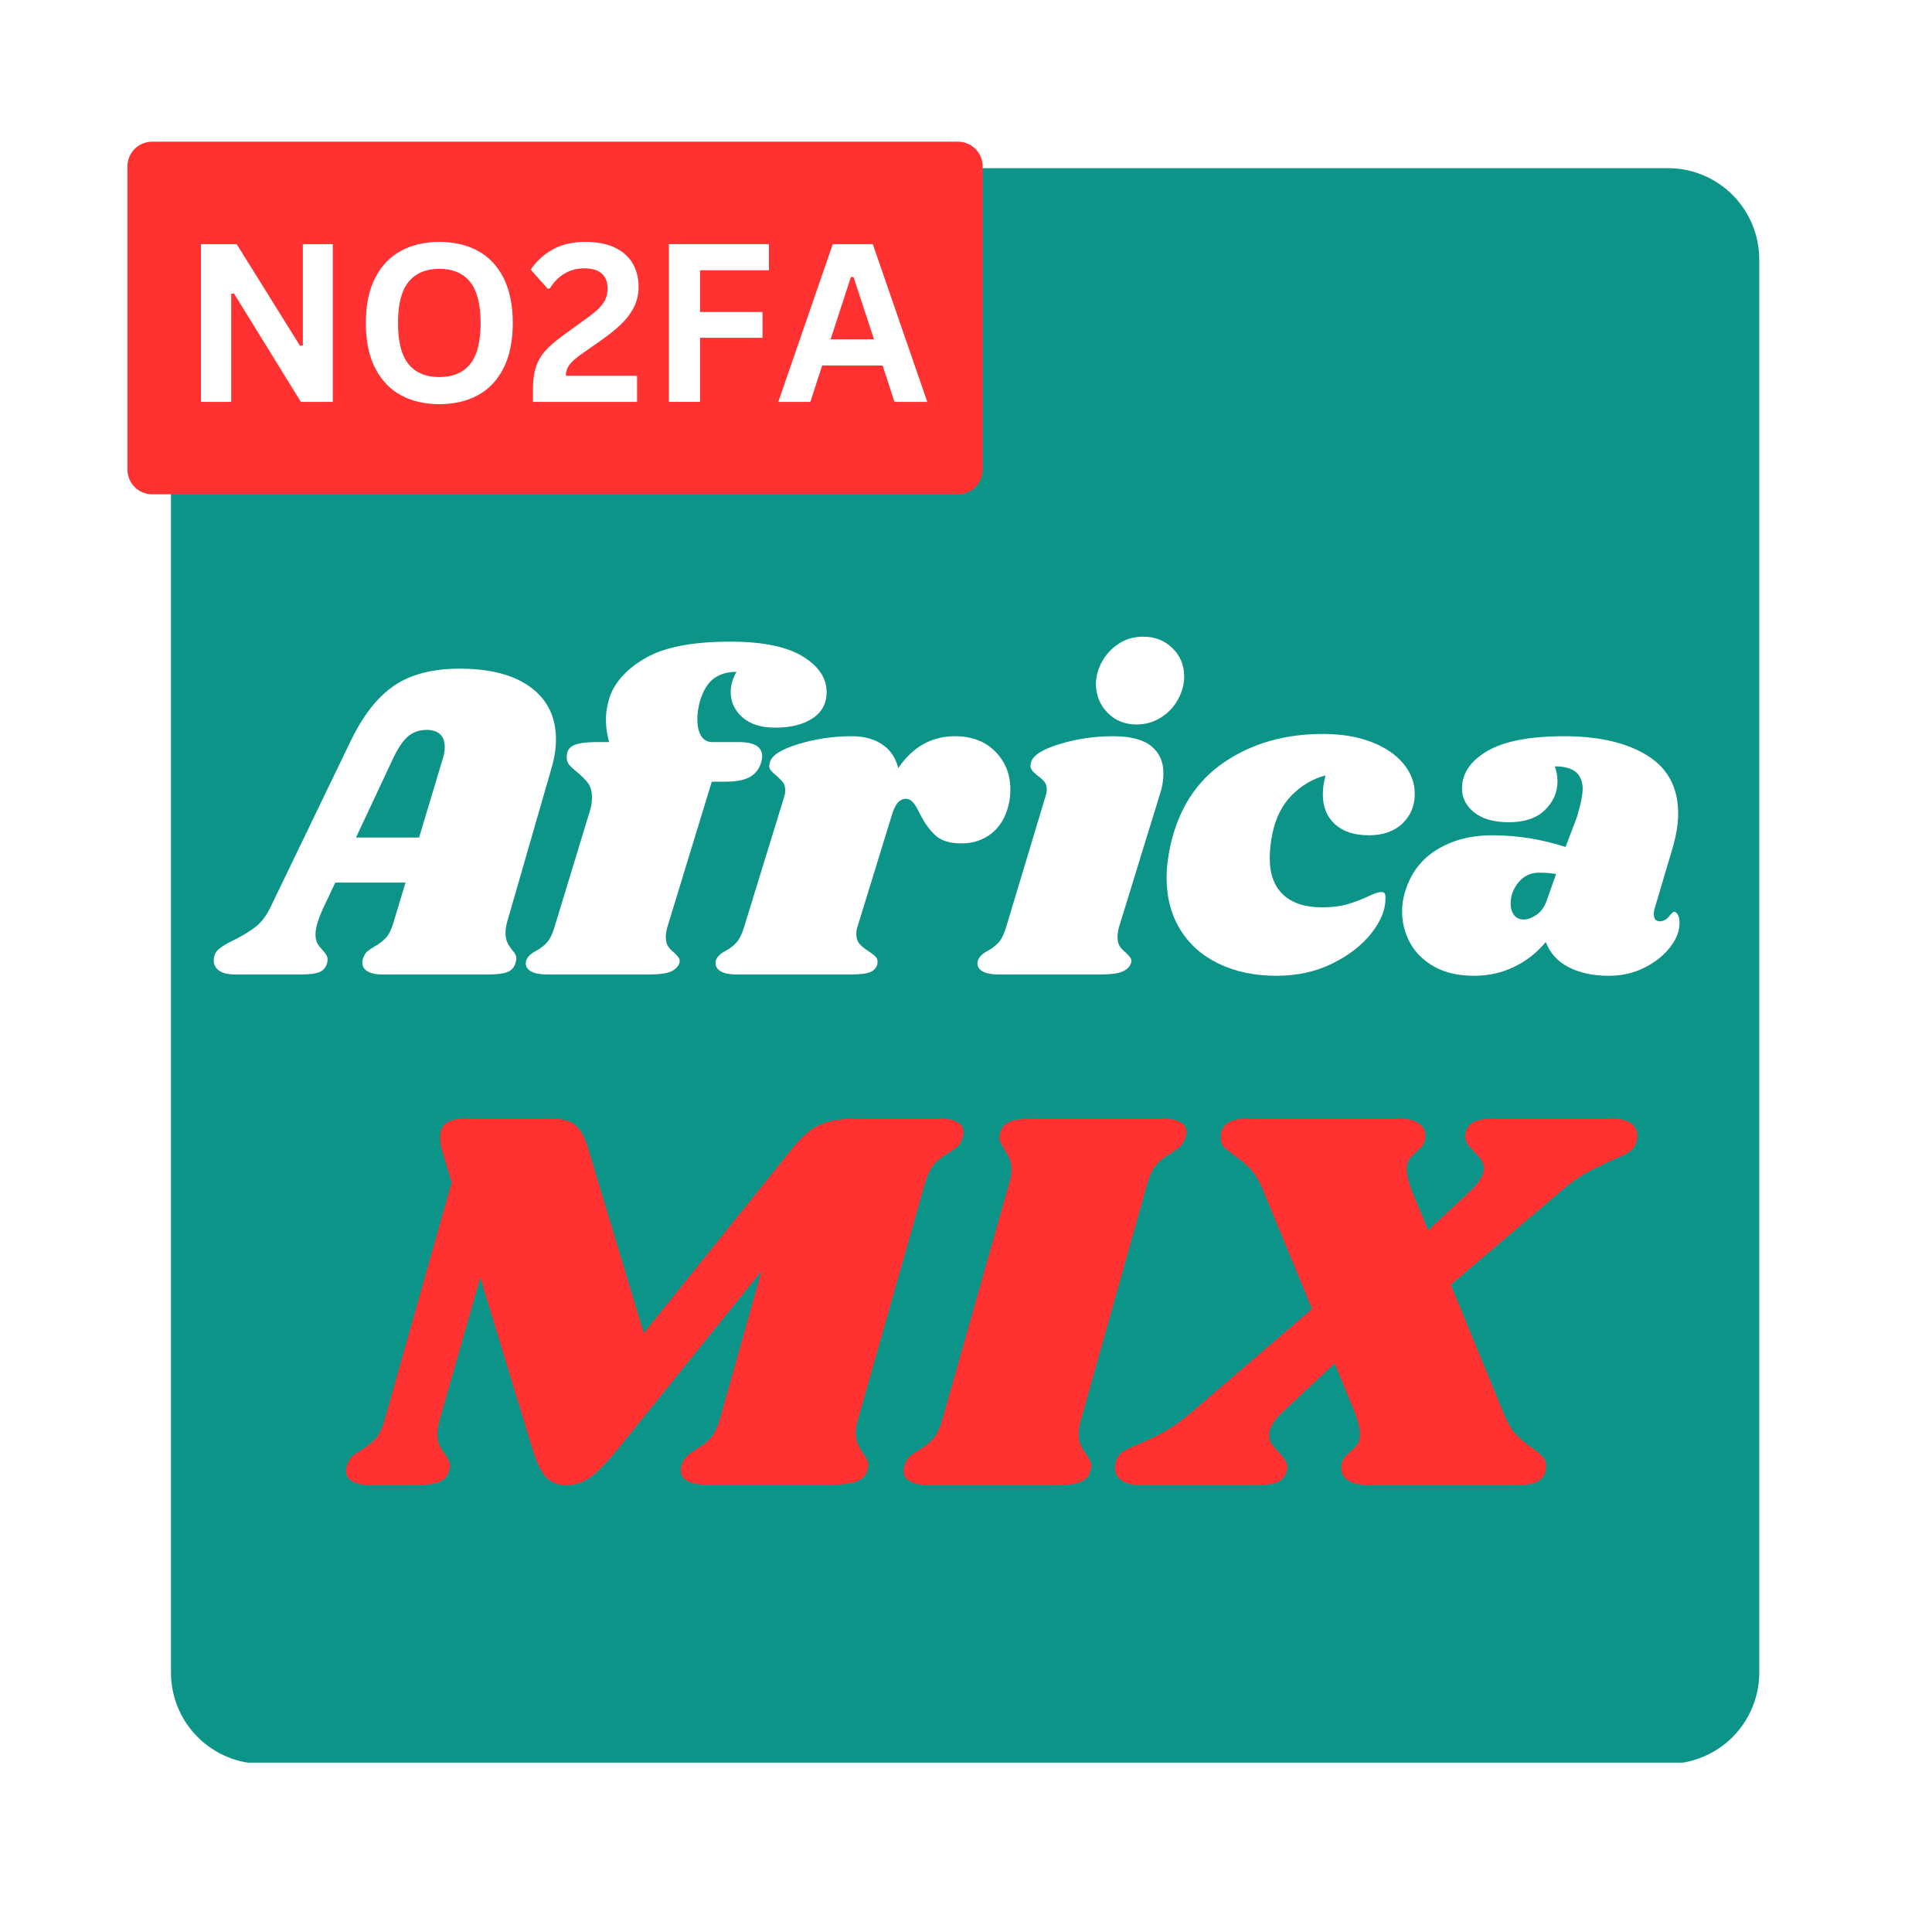
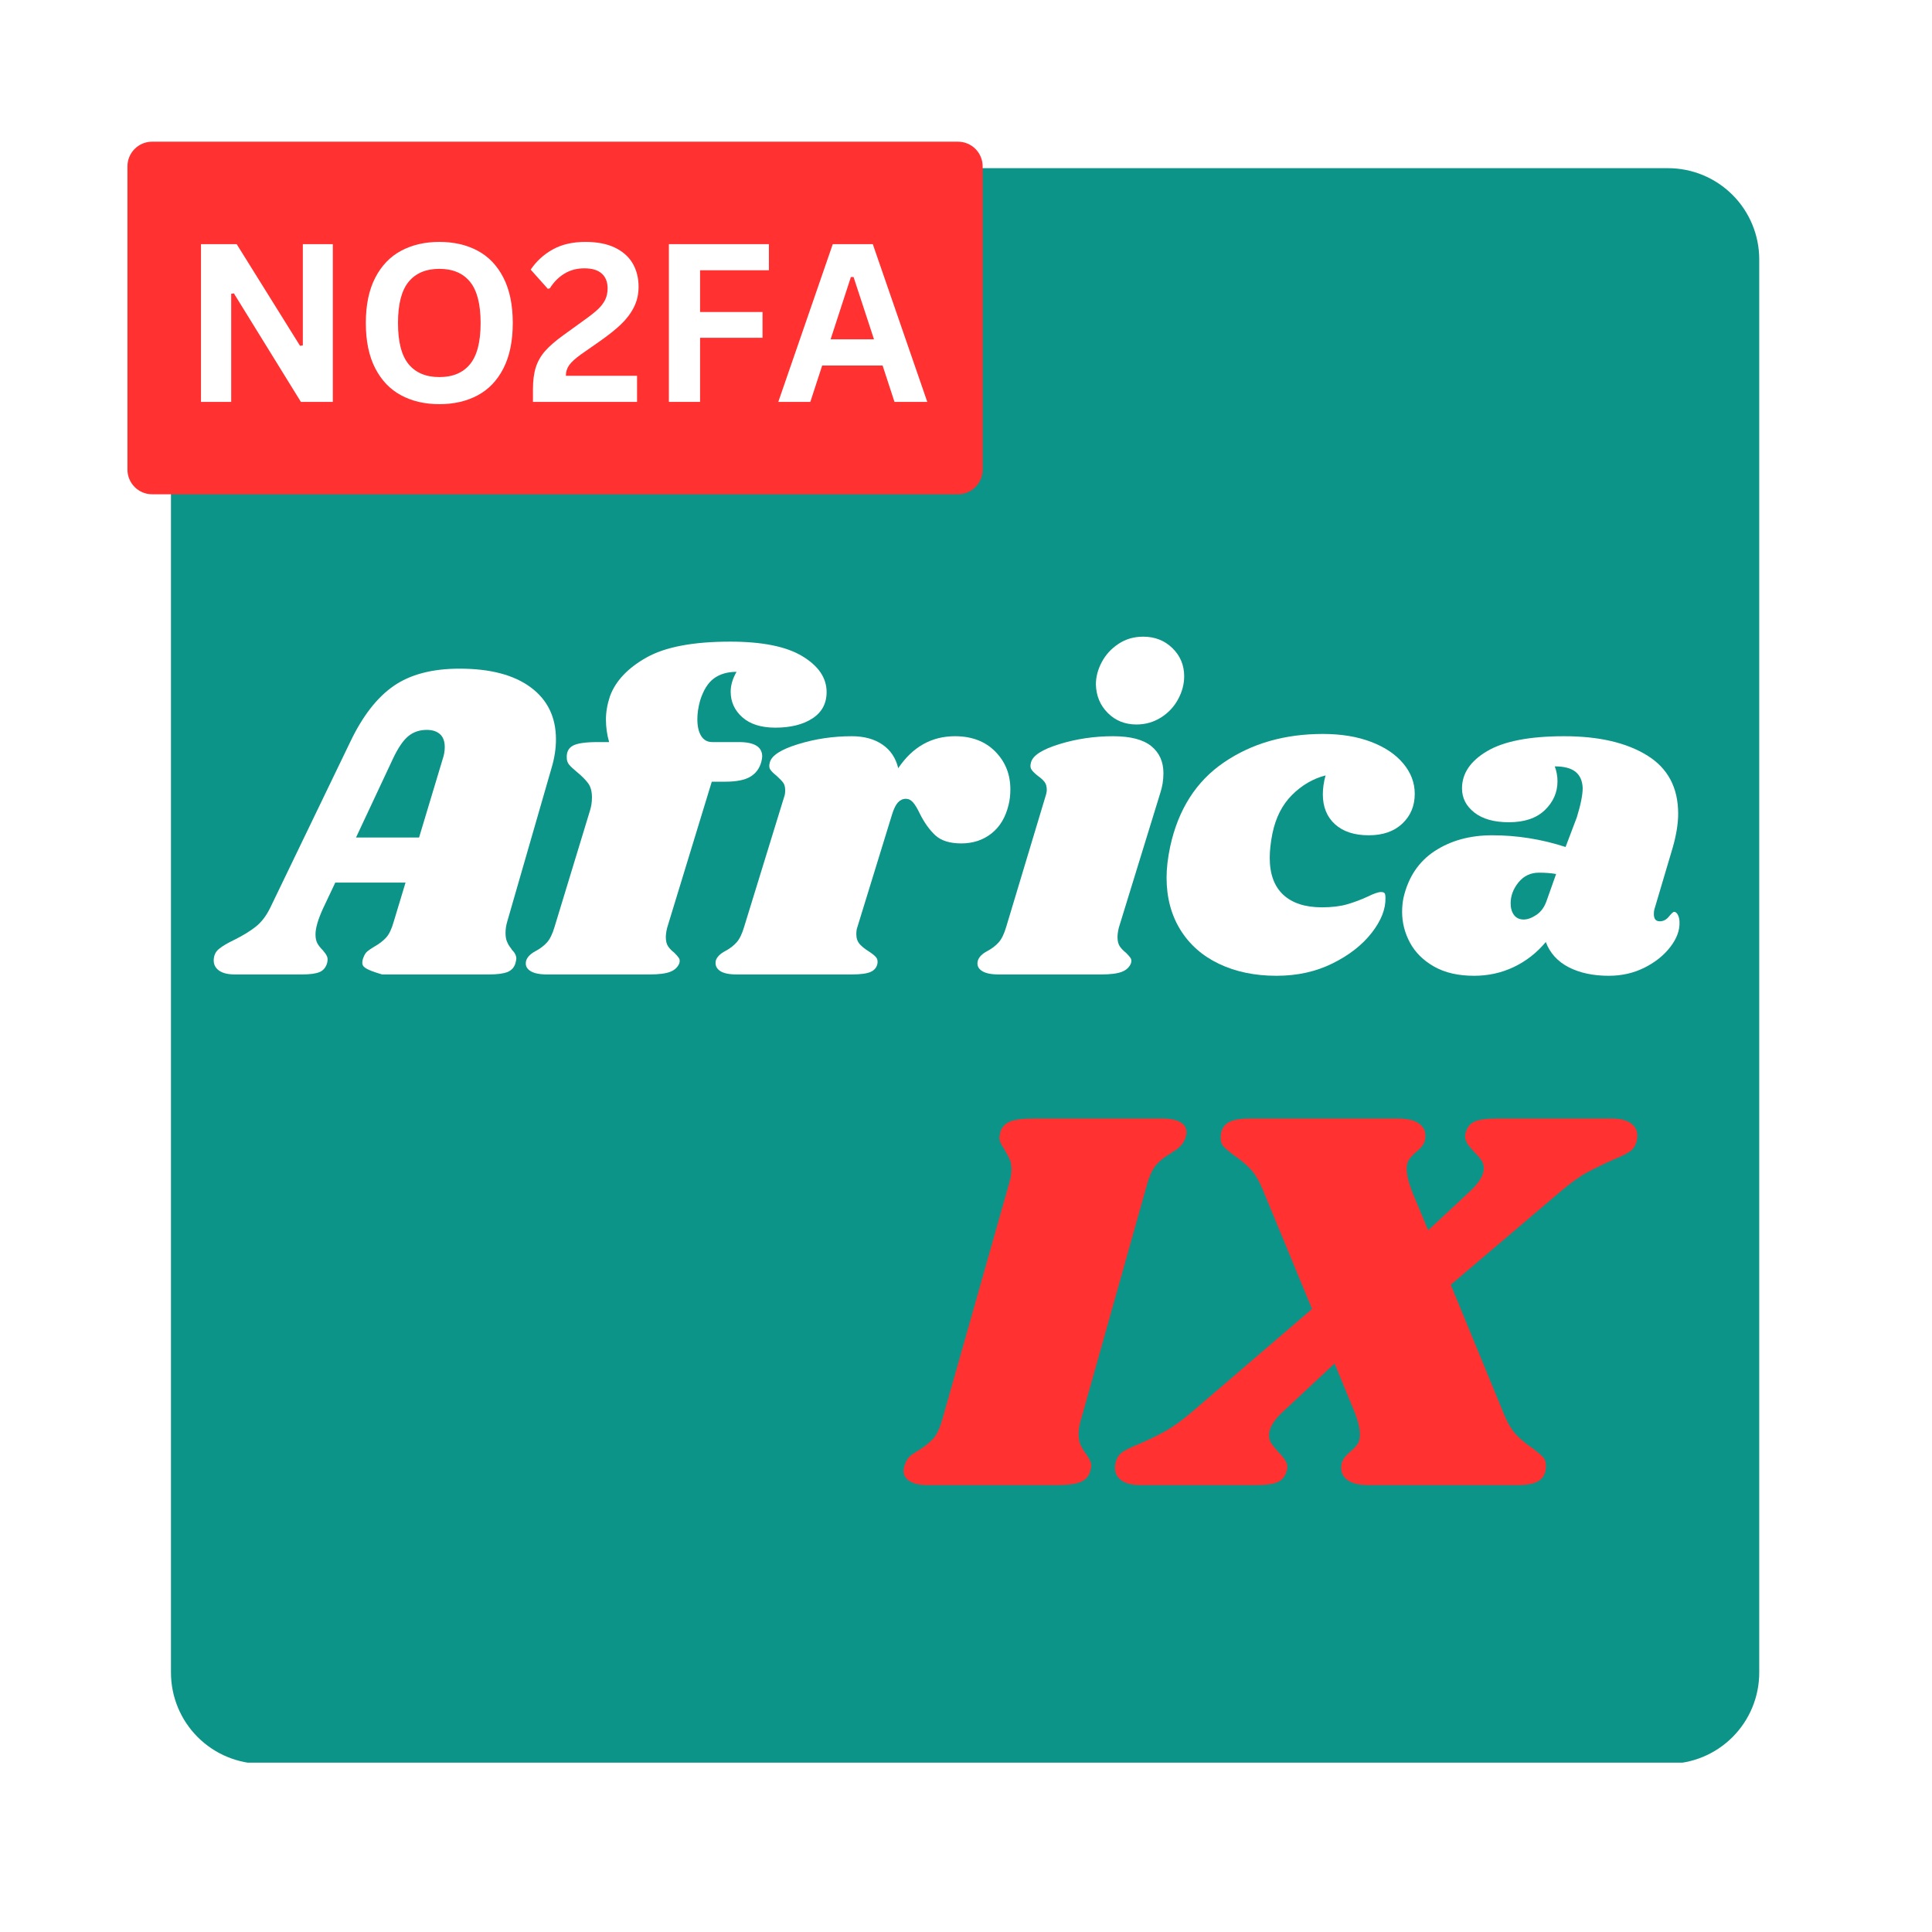
<svg xmlns="http://www.w3.org/2000/svg" width="1080" zoomAndPan="magnify" viewBox="0 0 810 810" height="1080" preserveAspectRatio="xMidYMid meet" version="1.0">
  <defs>
    <g />
    <clipPath id="8c0a0868f6">
      <path d="M 71.68 70.508 L 737.57 70.508 L 737.57 739 L 71.68 739 Z M 71.68 70.508 " clip-rule="nonzero" />
    </clipPath>
    <clipPath id="8af6f7e9e5">
      <path d="M 109.93 70.508 L 699.32 70.508 C 709.465 70.508 719.191 74.535 726.367 81.711 C 733.539 88.883 737.57 98.613 737.57 108.758 L 737.57 701.242 C 737.57 711.387 733.539 721.117 726.367 728.289 C 719.191 735.465 709.465 739.496 699.32 739.496 L 109.93 739.496 C 99.785 739.496 90.059 735.465 82.883 728.289 C 75.711 721.117 71.68 711.387 71.68 701.242 L 71.68 108.758 C 71.68 98.613 75.711 88.883 82.883 81.711 C 90.059 74.535 99.785 70.508 109.93 70.508 Z M 109.93 70.508 " clip-rule="nonzero" />
    </clipPath>
  </defs>
  <rect x="-81" width="972" fill="#ffffff" y="-81" height="972" fill-opacity="1" />
  <rect x="-81" width="972" fill="#ffffff" y="-81" height="972" fill-opacity="1" />
  <g clip-path="url(#8c0a0868f6)">
    <g clip-path="url(#8af6f7e9e5)">
      <path fill="#0d9488" d="M 71.68 70.508 L 737.57 70.508 L 737.57 738.996 L 71.68 738.996 Z M 71.68 70.508 " fill-opacity="1" fill-rule="nonzero" />
    </g>
  </g>
  <g fill="#ffffff" fill-opacity="1">
    <g transform="translate(97.337, 408.541)">
      <g>
-         <path d="M 115.359 -22.281 C 114.859 -20.645 114.609 -19.008 114.609 -17.375 C 114.609 -15.988 114.797 -14.82 115.172 -13.875 C 115.547 -12.938 115.953 -12.18 116.391 -11.609 C 116.836 -11.047 117.125 -10.641 117.25 -10.391 C 118.508 -9.129 119.141 -7.867 119.141 -6.609 C 119.141 -6.359 119.016 -5.727 118.766 -4.719 C 118.254 -2.957 117.148 -1.727 115.453 -1.031 C 113.754 -0.344 111.145 0 107.625 0 L 62.875 0 C 60.227 0 58.18 -0.438 56.734 -1.312 C 55.285 -2.195 54.562 -3.395 54.562 -4.906 C 54.562 -5.664 54.754 -6.484 55.141 -7.359 C 55.516 -8.367 56.047 -9.156 56.734 -9.719 C 57.43 -10.289 58.41 -10.953 59.672 -11.703 C 61.68 -12.836 63.316 -14.098 64.578 -15.484 C 65.836 -16.867 66.906 -19.133 67.781 -22.281 L 72.688 -38.516 L 43.234 -38.516 L 38.141 -27.75 C 36.004 -23.094 34.938 -19.441 34.938 -16.797 C 34.938 -15.285 35.188 -14.055 35.688 -13.109 C 36.188 -12.172 36.941 -11.203 37.953 -10.203 C 38.828 -9.191 39.422 -8.336 39.734 -7.641 C 40.055 -6.953 40.094 -6.039 39.844 -4.906 C 39.332 -3.02 38.289 -1.727 36.719 -1.031 C 35.145 -0.344 32.66 0 29.266 0 L 1.141 0 C -1.754 0 -3.957 -0.531 -5.469 -1.594 C -6.977 -2.664 -7.734 -4.086 -7.734 -5.859 C -7.734 -7.867 -7.008 -9.473 -5.562 -10.672 C -4.125 -11.867 -1.957 -13.156 0.938 -14.531 C 4.719 -16.426 7.738 -18.285 10 -20.109 C 12.27 -21.93 14.223 -24.477 15.859 -27.75 L 49.469 -97.422 C 54.625 -108.254 60.695 -116.094 67.688 -120.938 C 74.676 -125.781 83.895 -128.203 95.344 -128.203 C 108.188 -128.203 118.129 -125.586 125.172 -120.359 C 132.223 -115.141 135.75 -107.875 135.75 -98.562 C 135.75 -94.656 135.125 -90.625 133.875 -86.469 Z M 78.359 -57.406 L 88.359 -90.625 C 88.867 -92.133 89.125 -93.707 89.125 -95.344 C 89.125 -97.738 88.461 -99.535 87.141 -100.734 C 85.816 -101.93 83.957 -102.531 81.562 -102.531 C 78.539 -102.531 75.957 -101.645 73.812 -99.875 C 71.676 -98.113 69.539 -94.969 67.406 -90.438 L 51.922 -57.406 Z M 78.359 -57.406 " />
+         <path d="M 115.359 -22.281 C 114.859 -20.645 114.609 -19.008 114.609 -17.375 C 114.609 -15.988 114.797 -14.82 115.172 -13.875 C 115.547 -12.938 115.953 -12.18 116.391 -11.609 C 116.836 -11.047 117.125 -10.641 117.25 -10.391 C 118.508 -9.129 119.141 -7.867 119.141 -6.609 C 119.141 -6.359 119.016 -5.727 118.766 -4.719 C 118.254 -2.957 117.148 -1.727 115.453 -1.031 C 113.754 -0.344 111.145 0 107.625 0 L 62.875 0 C 55.285 -2.195 54.562 -3.395 54.562 -4.906 C 54.562 -5.664 54.754 -6.484 55.141 -7.359 C 55.516 -8.367 56.047 -9.156 56.734 -9.719 C 57.43 -10.289 58.41 -10.953 59.672 -11.703 C 61.68 -12.836 63.316 -14.098 64.578 -15.484 C 65.836 -16.867 66.906 -19.133 67.781 -22.281 L 72.688 -38.516 L 43.234 -38.516 L 38.141 -27.75 C 36.004 -23.094 34.938 -19.441 34.938 -16.797 C 34.938 -15.285 35.188 -14.055 35.688 -13.109 C 36.188 -12.172 36.941 -11.203 37.953 -10.203 C 38.828 -9.191 39.422 -8.336 39.734 -7.641 C 40.055 -6.953 40.094 -6.039 39.844 -4.906 C 39.332 -3.02 38.289 -1.727 36.719 -1.031 C 35.145 -0.344 32.66 0 29.266 0 L 1.141 0 C -1.754 0 -3.957 -0.531 -5.469 -1.594 C -6.977 -2.664 -7.734 -4.086 -7.734 -5.859 C -7.734 -7.867 -7.008 -9.473 -5.562 -10.672 C -4.125 -11.867 -1.957 -13.156 0.938 -14.531 C 4.719 -16.426 7.738 -18.285 10 -20.109 C 12.27 -21.93 14.223 -24.477 15.859 -27.75 L 49.469 -97.422 C 54.625 -108.254 60.695 -116.094 67.688 -120.938 C 74.676 -125.781 83.895 -128.203 95.344 -128.203 C 108.188 -128.203 118.129 -125.586 125.172 -120.359 C 132.223 -115.141 135.75 -107.875 135.75 -98.562 C 135.75 -94.656 135.125 -90.625 133.875 -86.469 Z M 78.359 -57.406 L 88.359 -90.625 C 88.867 -92.133 89.125 -93.707 89.125 -95.344 C 89.125 -97.738 88.461 -99.535 87.141 -100.734 C 85.816 -101.93 83.957 -102.531 81.562 -102.531 C 78.539 -102.531 75.957 -101.645 73.812 -99.875 C 71.676 -98.113 69.539 -94.969 67.406 -90.438 L 51.922 -57.406 Z M 78.359 -57.406 " />
      </g>
    </g>
  </g>
  <g fill="#ffffff" fill-opacity="1">
    <g transform="translate(229.12, 408.541)">
      <g>
        <path d="M 77.031 -139.531 C 90.5 -139.531 100.598 -137.484 107.328 -133.391 C 114.066 -129.305 117.438 -124.305 117.438 -118.391 C 117.438 -113.598 115.453 -109.91 111.484 -107.328 C 107.523 -104.754 102.336 -103.469 95.922 -103.469 C 90.004 -103.469 85.406 -104.914 82.125 -107.812 C 78.852 -110.707 77.219 -114.297 77.219 -118.578 C 77.219 -121.223 78.035 -123.988 79.672 -126.875 C 75.898 -126.875 72.754 -125.961 70.234 -124.141 C 67.723 -122.316 65.773 -119.203 64.391 -114.797 C 63.629 -112.023 63.25 -109.445 63.25 -107.062 C 63.25 -104.039 63.785 -101.676 64.859 -99.969 C 65.93 -98.27 67.473 -97.422 69.484 -97.422 L 80.625 -97.422 C 87.164 -97.422 90.438 -95.41 90.438 -91.391 C 90.438 -90.879 90.312 -90.125 90.062 -89.125 C 89.312 -86.352 87.77 -84.273 85.438 -82.891 C 83.102 -81.504 79.609 -80.812 74.953 -80.812 L 69.297 -80.812 L 50.609 -19.641 C 50.223 -18.129 50.031 -16.805 50.031 -15.672 C 50.031 -14.035 50.344 -12.742 50.969 -11.797 C 51.602 -10.859 52.488 -9.945 53.625 -9.062 C 54.5 -8.176 55.125 -7.453 55.5 -6.891 C 55.883 -6.328 55.953 -5.602 55.703 -4.719 C 55.066 -3.082 53.805 -1.883 51.922 -1.125 C 50.035 -0.375 47.141 0 43.234 0 L 0.188 0 C -3.082 0 -5.473 -0.531 -6.984 -1.594 C -8.492 -2.664 -9 -4.086 -8.5 -5.859 C -7.988 -7.367 -6.664 -8.688 -4.531 -9.812 C -2.645 -10.82 -1.07 -12.02 0.188 -13.406 C 1.445 -14.789 2.52 -16.992 3.406 -20.016 L 18.125 -68.344 C 18.75 -70.238 19.062 -72.191 19.062 -74.203 C 19.062 -76.723 18.523 -78.707 17.453 -80.156 C 16.391 -81.602 14.789 -83.207 12.656 -84.969 C 11.27 -86.102 10.227 -87.078 9.531 -87.891 C 8.844 -88.711 8.5 -89.688 8.5 -90.812 C 8.375 -93.207 9.223 -94.906 11.047 -95.906 C 12.867 -96.914 16.363 -97.422 21.531 -97.422 L 26.25 -97.422 C 25.363 -100.566 24.922 -103.719 24.922 -106.875 C 24.922 -110.02 25.488 -113.289 26.625 -116.688 C 29.008 -123.102 34.133 -128.516 42 -132.922 C 49.875 -137.328 61.551 -139.531 77.031 -139.531 Z M 77.031 -139.531 " />
      </g>
    </g>
  </g>
  <g fill="#ffffff" fill-opacity="1">
    <g transform="translate(307.661, 408.541)">
      <g>
        <path d="M 92.703 -99.875 C 99.754 -99.875 105.391 -97.734 109.609 -93.453 C 113.828 -89.18 115.938 -83.898 115.938 -77.609 C 115.938 -75.211 115.68 -73.008 115.172 -71 C 113.91 -65.832 111.52 -61.863 108 -59.094 C 104.477 -56.32 100.258 -54.938 95.344 -54.938 C 90.562 -54.938 86.941 -56.066 84.484 -58.328 C 82.035 -60.598 79.867 -63.625 77.984 -67.406 C 76.973 -69.539 76.023 -71.113 75.141 -72.125 C 74.266 -73.133 73.258 -73.641 72.125 -73.641 C 70.863 -73.641 69.758 -73.133 68.812 -72.125 C 67.875 -71.113 67.023 -69.352 66.266 -66.844 L 51.734 -19.641 C 51.484 -19.004 51.359 -18.055 51.359 -16.797 C 51.359 -15.16 51.828 -13.805 52.766 -12.734 C 53.711 -11.672 55.004 -10.633 56.641 -9.625 C 58.148 -8.625 59.156 -7.805 59.656 -7.172 C 60.164 -6.547 60.359 -5.727 60.234 -4.719 C 59.984 -3.082 59.07 -1.883 57.5 -1.125 C 55.926 -0.375 53.25 0 49.469 0 L 1.141 0 C -2.141 0 -4.504 -0.531 -5.953 -1.594 C -7.398 -2.664 -7.93 -4.086 -7.547 -5.859 C -7.047 -7.367 -5.727 -8.688 -3.594 -9.812 C -1.695 -10.82 -0.125 -12.02 1.125 -13.406 C 2.383 -14.789 3.457 -16.992 4.344 -20.016 L 21.141 -74.578 C 21.398 -75.211 21.531 -76.094 21.531 -77.219 C 21.531 -78.602 21.242 -79.672 20.672 -80.422 C 20.109 -81.18 19.195 -82.129 17.938 -83.266 C 16.676 -84.273 15.789 -85.156 15.281 -85.906 C 14.781 -86.664 14.723 -87.676 15.109 -88.938 C 15.859 -91.82 19.82 -94.363 27 -96.562 C 34.176 -98.77 41.664 -99.875 49.469 -99.875 C 54.625 -99.875 58.898 -98.707 62.297 -96.375 C 65.703 -94.051 67.91 -90.75 68.922 -86.469 C 74.961 -95.406 82.891 -99.875 92.703 -99.875 Z M 92.703 -99.875 " />
      </g>
    </g>
  </g>
  <g fill="#ffffff" fill-opacity="1">
    <g transform="translate(416.976, 408.541)">
      <g>
        <path d="M 49.656 -99.875 C 56.957 -99.875 62.305 -98.488 65.703 -95.719 C 69.098 -92.957 70.797 -89.188 70.797 -84.406 C 70.797 -81.508 70.359 -78.738 69.484 -76.094 L 52.109 -19.641 C 51.734 -18.129 51.547 -16.805 51.547 -15.672 C 51.547 -14.035 51.859 -12.742 52.484 -11.797 C 53.117 -10.859 54 -9.945 55.125 -9.062 C 56.008 -8.176 56.641 -7.453 57.016 -6.891 C 57.391 -6.328 57.453 -5.602 57.203 -4.719 C 56.578 -3.082 55.316 -1.883 53.422 -1.125 C 51.535 -0.375 48.645 0 44.75 0 L 1.703 0 C -1.578 0 -3.973 -0.531 -5.484 -1.594 C -6.992 -2.664 -7.492 -4.086 -6.984 -5.859 C -6.484 -7.367 -5.164 -8.688 -3.031 -9.812 C -1.133 -10.82 0.438 -12.02 1.688 -13.406 C 2.945 -14.789 4.02 -16.992 4.906 -20.016 L 21.328 -74.578 C 21.703 -75.711 21.891 -76.656 21.891 -77.406 C 21.891 -78.789 21.578 -79.891 20.953 -80.703 C 20.328 -81.523 19.383 -82.379 18.125 -83.266 C 16.863 -84.273 15.977 -85.156 15.469 -85.906 C 14.969 -86.664 14.91 -87.676 15.297 -88.938 C 16.047 -91.82 20.008 -94.363 27.188 -96.562 C 34.363 -98.77 41.852 -99.875 49.656 -99.875 Z M 62.312 -141.609 C 67.219 -141.609 71.305 -140.004 74.578 -136.797 C 77.859 -133.586 79.5 -129.656 79.5 -125 C 79.5 -121.719 78.645 -118.504 76.938 -115.359 C 75.238 -112.211 72.848 -109.664 69.766 -107.719 C 66.68 -105.77 63.254 -104.797 59.484 -104.797 C 54.691 -104.797 50.691 -106.398 47.484 -109.609 C 44.273 -112.816 42.609 -116.812 42.484 -121.594 C 42.484 -124.738 43.301 -127.852 44.938 -130.938 C 46.57 -134.02 48.898 -136.566 51.922 -138.578 C 54.941 -140.598 58.406 -141.609 62.312 -141.609 Z M 62.312 -141.609 " />
      </g>
    </g>
  </g>
  <g fill="#ffffff" fill-opacity="1">
    <g transform="translate(486.077, 408.541)">
      <g>
        <path d="M 68.531 -100.828 C 76.219 -100.828 82.953 -99.723 88.734 -97.516 C 94.523 -95.316 99.023 -92.297 102.234 -88.453 C 105.453 -84.617 107.062 -80.375 107.062 -75.719 C 107.062 -70.676 105.328 -66.52 101.859 -63.25 C 98.398 -59.977 93.711 -58.344 87.797 -58.344 C 81.754 -58.344 77.031 -59.883 73.625 -62.969 C 70.227 -66.051 68.531 -70.238 68.531 -75.531 C 68.531 -78.039 68.91 -80.68 69.672 -83.453 C 64.379 -82.066 59.688 -79.328 55.594 -75.234 C 51.508 -71.148 48.773 -65.77 47.391 -59.094 C 46.641 -55.32 46.266 -51.926 46.266 -48.906 C 46.266 -42.102 48.148 -36.941 51.922 -33.422 C 55.703 -29.898 61.113 -28.141 68.156 -28.141 C 72.188 -28.141 75.648 -28.547 78.547 -29.359 C 81.441 -30.18 84.398 -31.285 87.422 -32.672 C 89.941 -33.922 91.766 -34.547 92.891 -34.547 C 93.648 -34.547 94.156 -34.391 94.406 -34.078 C 94.656 -33.766 94.781 -33.102 94.781 -32.094 C 94.906 -27.438 92.984 -22.555 89.016 -17.453 C 85.055 -12.359 79.582 -8.082 72.594 -4.625 C 65.613 -1.164 57.781 0.562 49.094 0.562 C 40.031 0.562 32.004 -1.102 25.016 -4.438 C 18.023 -7.77 12.609 -12.551 8.766 -18.781 C 4.93 -25.02 3.016 -32.289 3.016 -40.594 C 3.016 -44.5 3.52 -48.844 4.531 -53.625 C 7.926 -69.227 15.445 -80.992 27.094 -88.922 C 38.738 -96.859 52.551 -100.828 68.531 -100.828 Z M 68.531 -100.828 " />
      </g>
    </g>
  </g>
  <g fill="#ffffff" fill-opacity="1">
    <g transform="translate(588.407, 408.541)">
      <g>
        <path d="M 67.406 -99.875 C 81.883 -99.875 93.461 -97.195 102.141 -91.844 C 110.828 -86.5 115.172 -78.352 115.172 -67.406 C 115.172 -63.25 114.414 -58.531 112.906 -53.25 L 105.172 -27.188 C 105.047 -26.688 104.984 -26.055 104.984 -25.297 C 104.984 -23.285 105.801 -22.281 107.438 -22.281 C 108.945 -22.281 110.234 -22.941 111.297 -24.266 C 112.367 -25.586 113.094 -26.25 113.469 -26.25 C 114.102 -26.25 114.641 -25.805 115.078 -24.922 C 115.516 -24.035 115.734 -23.031 115.734 -21.906 C 115.867 -18.5 114.582 -15.035 111.875 -11.516 C 109.164 -7.992 105.547 -5.098 101.016 -2.828 C 96.484 -0.566 91.508 0.562 86.094 0.562 C 79.551 0.562 73.953 -0.629 69.297 -3.016 C 64.641 -5.41 61.43 -8.938 59.672 -13.594 C 55.891 -9.062 51.414 -5.566 46.25 -3.109 C 41.094 -0.66 35.555 0.562 29.641 0.562 C 22.973 0.562 17.375 -0.723 12.844 -3.297 C 8.312 -5.879 4.941 -9.219 2.734 -13.312 C 0.535 -17.406 -0.562 -21.719 -0.562 -26.25 C -0.562 -28.258 -0.375 -30.207 0 -32.094 C 2.008 -40.781 6.379 -47.328 13.109 -51.734 C 19.848 -56.141 27.879 -58.344 37.203 -58.344 C 47.648 -58.344 57.906 -56.707 67.969 -53.438 L 72.688 -65.891 C 74.32 -71.18 75.141 -75.273 75.141 -78.172 C 75.016 -81.191 74.008 -83.457 72.125 -84.969 C 70.238 -86.477 67.344 -87.234 63.438 -87.234 C 64.195 -85.211 64.578 -83.133 64.578 -81 C 64.578 -76.344 62.812 -72.312 59.281 -68.906 C 55.758 -65.508 50.727 -63.812 44.188 -63.812 C 38.02 -63.812 33.203 -65.164 29.734 -67.875 C 26.273 -70.582 24.547 -73.953 24.547 -77.984 C 24.547 -84.273 28.066 -89.492 35.109 -93.641 C 42.16 -97.797 52.926 -99.875 67.406 -99.875 Z M 56.828 -42.672 C 53.305 -42.672 50.441 -41.316 48.234 -38.609 C 46.035 -35.898 44.938 -32.973 44.938 -29.828 C 44.938 -27.816 45.406 -26.18 46.344 -24.922 C 47.289 -23.66 48.645 -23.031 50.406 -23.031 C 52.051 -23.031 53.848 -23.691 55.797 -25.016 C 57.742 -26.336 59.16 -28.32 60.047 -30.969 L 64 -42.109 C 61.863 -42.484 59.473 -42.672 56.828 -42.672 Z M 56.828 -42.672 " />
      </g>
    </g>
  </g>
  <g fill="#ff3131" fill-opacity="1">
    <g transform="translate(145.958, 622.645)">
      <g>
-         <path d="M 247.875 -153.703 C 251.102 -153.703 253.602 -153.203 255.375 -152.203 C 257.145 -151.203 258.031 -149.781 258.031 -147.938 C 258.031 -147.164 257.801 -146.164 257.344 -144.938 C 256.875 -143.551 256.219 -142.508 255.375 -141.812 C 254.531 -141.125 253.258 -140.242 251.562 -139.172 C 249.102 -137.785 247.141 -136.242 245.672 -134.547 C 244.211 -132.859 242.945 -130.242 241.875 -126.703 L 213.719 -27.469 C 213.102 -25.469 212.797 -23.539 212.797 -21.688 C 212.797 -20 213.062 -18.578 213.594 -17.422 C 214.133 -16.266 214.867 -14.922 215.797 -13.391 C 216.41 -12.617 216.945 -11.805 217.406 -10.953 C 217.875 -10.109 218.109 -9.227 218.109 -8.312 C 218.109 -8 217.953 -7.227 217.641 -6 C 217.023 -4 215.602 -2.535 213.375 -1.609 C 211.145 -0.691 207.953 -0.234 203.797 -0.234 L 149.562 -0.234 C 146.32 -0.234 143.816 -0.77 142.047 -1.844 C 140.285 -2.926 139.406 -4.391 139.406 -6.234 C 139.406 -7.148 139.633 -8.148 140.094 -9.234 C 140.551 -10.305 141.203 -11.266 142.047 -12.109 C 142.898 -12.961 143.672 -13.582 144.359 -13.969 C 145.055 -14.352 145.555 -14.695 145.859 -15 C 148.328 -16.383 150.328 -17.922 151.859 -19.609 C 153.398 -21.305 154.707 -23.926 155.781 -27.469 L 173.328 -89.781 L 113.547 -15.688 C 108.629 -9.688 104.672 -5.57 101.672 -3.344 C 98.672 -1.113 95.242 0 91.391 0 C 87.703 0 84.816 -1.191 82.734 -3.578 C 80.66 -5.961 78.781 -10 77.094 -15.688 L 55.391 -87.016 L 38.312 -27.234 C 37.695 -25.234 37.391 -23.312 37.391 -21.469 C 37.391 -19.613 37.656 -18.07 38.188 -16.844 C 38.727 -15.613 39.539 -14.305 40.625 -12.922 C 42.008 -10.922 42.703 -9.305 42.703 -8.078 C 42.703 -7.766 42.547 -6.992 42.234 -5.766 C 41.617 -3.609 40.234 -2.109 38.078 -1.266 C 35.922 -0.422 32.691 0 28.391 0 L 9.234 0 C 6.004 0 3.504 -0.535 1.734 -1.609 C -0.035 -2.691 -0.922 -4.156 -0.922 -6 C -0.922 -6.926 -0.691 -7.926 -0.234 -9 C 0.379 -10.695 1.379 -12.004 2.766 -12.922 C 4.148 -13.848 5 -14.391 5.312 -14.547 C 7.77 -16.078 9.766 -17.648 11.297 -19.266 C 12.836 -20.879 14.148 -23.535 15.234 -27.234 L 43.391 -126.938 L 39.703 -139.172 C 38.93 -141.473 38.547 -143.703 38.547 -145.859 C 38.547 -148.629 39.426 -150.629 41.188 -151.859 C 42.957 -153.086 45.691 -153.703 49.391 -153.703 L 85.156 -153.703 C 89.781 -153.703 93.207 -152.703 95.438 -150.703 C 97.664 -148.703 99.473 -145.242 100.859 -140.328 L 123.938 -63.703 L 186.484 -141.484 C 190.484 -146.398 194.406 -149.664 198.25 -151.281 C 202.102 -152.895 207.18 -153.703 213.484 -153.703 Z M 247.875 -153.703 " />
-       </g>
+         </g>
    </g>
  </g>
  <g fill="#ff3131" fill-opacity="1">
    <g transform="translate(384.825, 622.645)">
      <g>
        <path d="M 102.469 -153.703 C 105.707 -153.703 108.207 -153.203 109.969 -152.203 C 111.738 -151.203 112.625 -149.781 112.625 -147.938 C 112.625 -147.164 112.395 -146.164 111.938 -144.938 C 111.477 -143.863 110.82 -142.898 109.969 -142.047 C 109.125 -141.203 108.352 -140.586 107.656 -140.203 C 106.969 -139.816 106.473 -139.473 106.172 -139.172 C 103.703 -137.785 101.695 -136.242 100.156 -134.547 C 98.625 -132.859 97.32 -130.242 96.25 -126.703 L 68.312 -27.234 C 67.695 -25.234 67.391 -23.312 67.391 -21.469 C 67.391 -19.613 67.66 -18.07 68.203 -16.844 C 68.742 -15.613 69.551 -14.305 70.625 -12.922 C 72.008 -10.922 72.703 -9.305 72.703 -8.078 C 72.703 -7.766 72.547 -6.992 72.234 -5.766 C 71.617 -3.609 70.234 -2.109 68.078 -1.266 C 65.93 -0.422 62.703 0 58.391 0 L 4.156 0 C 0.926 0 -1.57 -0.535 -3.344 -1.609 C -5.113 -2.691 -6 -4.156 -6 -6 C -6 -6.926 -5.77 -7.926 -5.312 -9 C -4.695 -10.695 -3.695 -12.004 -2.312 -12.922 C -0.926 -13.848 -0.078 -14.391 0.234 -14.547 C 2.691 -16.078 4.691 -17.648 6.234 -19.266 C 7.773 -20.879 9.082 -23.535 10.156 -27.234 L 38.312 -126.703 C 38.926 -128.703 39.234 -130.629 39.234 -132.484 C 39.234 -134.172 38.961 -135.594 38.422 -136.75 C 37.891 -137.906 37.16 -139.25 36.234 -140.781 C 34.848 -142.781 34.156 -144.395 34.156 -145.625 C 34.156 -146.094 34.312 -146.941 34.625 -148.172 C 35.238 -150.172 36.582 -151.594 38.656 -152.438 C 40.738 -153.281 43.93 -153.703 48.234 -153.703 Z M 102.469 -153.703 " />
      </g>
    </g>
  </g>
  <g fill="#ff3131" fill-opacity="1">
    <g transform="translate(478.064, 622.645)">
      <g>
        <path d="M 197.562 -153.703 C 201.102 -153.703 203.797 -153.047 205.641 -151.734 C 207.484 -150.43 208.406 -148.707 208.406 -146.562 C 208.406 -145.633 208.328 -144.941 208.172 -144.484 C 207.711 -142.484 206.789 -140.984 205.406 -139.984 C 204.02 -138.984 201.789 -137.863 198.719 -136.625 C 194.562 -134.781 190.828 -132.973 187.516 -131.203 C 184.211 -129.43 180.406 -126.703 176.094 -123.016 L 130.172 -84.016 L 152.562 -29.547 C 154.094 -25.848 155.82 -23 157.75 -21 C 159.676 -19 162.02 -17.078 164.781 -15.234 C 166.789 -13.691 168.176 -12.5 168.938 -11.656 C 169.707 -10.812 170.094 -9.617 170.094 -8.078 C 170.094 -5.305 169.172 -3.266 167.328 -1.953 C 165.484 -0.648 162.406 0 158.094 0 L 96.016 0 C 92.016 0 89.051 -0.648 87.125 -1.953 C 85.195 -3.266 84.234 -5 84.234 -7.156 C 84.234 -8.082 84.312 -8.773 84.469 -9.234 C 84.781 -10.305 85.316 -11.266 86.078 -12.109 C 86.848 -12.961 87.617 -13.695 88.391 -14.312 C 89.617 -15.383 90.539 -16.379 91.156 -17.297 C 91.781 -18.223 92.094 -19.535 92.094 -21.234 C 92.094 -23.848 91.242 -27.234 89.547 -31.391 L 81.469 -51 L 60.469 -31.391 C 56.156 -27.547 54 -24.082 54 -21 C 54 -19.613 54.305 -18.457 54.922 -17.531 C 55.547 -16.613 56.551 -15.383 57.938 -13.844 C 59.312 -12.457 60.344 -11.148 61.031 -9.922 C 61.727 -8.691 61.848 -7.383 61.391 -6 C 60.773 -3.688 59.504 -2.109 57.578 -1.266 C 55.66 -0.422 52.625 0 48.469 0 L 0.234 0 C -3.305 0 -6 -0.648 -7.844 -1.953 C -9.688 -3.266 -10.609 -5 -10.609 -7.156 C -10.609 -8.082 -10.535 -8.773 -10.391 -9.234 C -9.922 -11.234 -8.992 -12.734 -7.609 -13.734 C -6.234 -14.734 -4.004 -15.848 -0.922 -17.078 C 3.391 -18.922 7.195 -20.766 10.5 -22.609 C 13.812 -24.461 17.539 -27.16 21.688 -30.703 L 72.016 -73.859 L 51.234 -124.172 C 49.691 -127.859 47.957 -130.703 46.031 -132.703 C 44.113 -134.703 41.77 -136.629 39 -138.484 C 37 -140.016 35.613 -141.203 34.844 -142.047 C 34.082 -142.898 33.703 -144.094 33.703 -145.625 C 33.703 -148.395 34.625 -150.43 36.469 -151.734 C 38.312 -153.047 41.391 -153.703 45.703 -153.703 L 107.781 -153.703 C 111.781 -153.703 114.738 -153.047 116.656 -151.734 C 118.582 -150.43 119.547 -148.707 119.547 -146.562 C 119.547 -145.633 119.473 -144.941 119.328 -144.484 C 119.016 -143.398 118.473 -142.438 117.703 -141.594 C 116.93 -140.75 116.16 -140.02 115.391 -139.406 C 114.16 -138.32 113.238 -137.316 112.625 -136.391 C 112.008 -135.473 111.703 -134.172 111.703 -132.484 C 111.703 -130.016 112.551 -126.629 114.25 -122.328 L 120.703 -106.859 L 137.328 -122.328 C 141.785 -126.328 144.016 -129.785 144.016 -132.703 C 144.016 -134.086 143.664 -135.281 142.969 -136.281 C 142.281 -137.281 141.242 -138.473 139.859 -139.859 C 139.555 -140.172 138.977 -140.828 138.125 -141.828 C 137.281 -142.828 136.703 -143.828 136.391 -144.828 C 136.086 -145.828 136.094 -146.785 136.406 -147.703 C 137.02 -150.016 138.285 -151.594 140.203 -152.438 C 142.129 -153.281 145.172 -153.703 149.328 -153.703 Z M 197.562 -153.703 " />
      </g>
    </g>
  </g>
  <path fill="#ff3131" d="M 63.781 59.402 L 401.637 59.402 C 404.383 59.402 407.016 60.492 408.957 62.434 C 410.895 64.375 411.984 67.004 411.984 69.75 L 411.984 196.879 C 411.984 199.621 410.895 202.254 408.957 204.195 C 407.016 206.133 404.383 207.227 401.637 207.227 L 63.781 207.227 C 58.066 207.227 53.434 202.594 53.434 196.879 L 53.434 69.75 C 53.434 64.035 58.066 59.402 63.781 59.402 Z M 63.781 59.402 " fill-opacity="1" fill-rule="nonzero" />
  <g fill="#ffffff" fill-opacity="1">
    <g transform="translate(75.666, 168.497)">
      <g>
        <path d="M 21.266 0 L 8.594 0 L 8.594 -66.141 L 23.562 -66.141 L 50.125 -23.516 L 51.297 -23.703 L 51.297 -66.141 L 63.875 -66.141 L 63.875 0 L 50.484 0 L 22.391 -45.5 L 21.266 -45.328 Z M 21.266 0 " />
      </g>
    </g>
    <g transform="translate(148.172, 168.497)">
      <g>
        <path d="M 36.047 0.953 C 29.984 0.953 24.641 -0.281 20.016 -2.75 C 15.391 -5.227 11.766 -9.008 9.141 -14.094 C 6.516 -19.176 5.203 -25.5 5.203 -33.062 C 5.203 -40.633 6.516 -46.961 9.141 -52.047 C 11.766 -57.129 15.391 -60.906 20.016 -63.375 C 24.641 -65.844 29.984 -67.078 36.047 -67.078 C 42.109 -67.078 47.445 -65.848 52.062 -63.391 C 56.676 -60.93 60.285 -57.156 62.891 -52.062 C 65.504 -46.969 66.812 -40.633 66.812 -33.062 C 66.812 -25.5 65.504 -19.164 62.891 -14.062 C 60.285 -8.969 56.676 -5.191 52.062 -2.734 C 47.445 -0.273 42.109 0.953 36.047 0.953 Z M 36.047 -10.406 C 41.66 -10.406 45.941 -12.207 48.891 -15.812 C 51.848 -19.414 53.328 -25.164 53.328 -33.062 C 53.328 -40.969 51.848 -46.727 48.891 -50.344 C 45.941 -53.969 41.66 -55.781 36.047 -55.781 C 30.41 -55.781 26.109 -53.969 23.141 -50.344 C 20.172 -46.727 18.688 -40.969 18.688 -33.062 C 18.688 -25.164 20.172 -19.414 23.141 -15.812 C 26.109 -12.207 30.41 -10.406 36.047 -10.406 Z M 36.047 -10.406 " />
      </g>
    </g>
    <g transform="translate(220.226, 168.497)">
      <g>
        <path d="M 3.219 -5.25 C 3.219 -8.895 3.613 -11.969 4.406 -14.469 C 5.207 -16.977 6.508 -19.266 8.312 -21.328 C 10.125 -23.391 12.691 -25.613 16.016 -28 L 24.828 -34.375 C 27.242 -36.094 29.125 -37.582 30.469 -38.844 C 31.812 -40.113 32.82 -41.441 33.5 -42.828 C 34.176 -44.223 34.516 -45.812 34.516 -47.594 C 34.516 -50.27 33.695 -52.336 32.062 -53.797 C 30.438 -55.266 28 -56 24.75 -56 C 21.602 -56 18.812 -55.25 16.375 -53.75 C 13.938 -52.258 11.914 -50.219 10.312 -47.625 L 9.453 -47.406 L 2.266 -55.453 C 4.617 -58.953 7.688 -61.766 11.469 -63.891 C 15.25 -66.016 19.836 -67.078 25.234 -67.078 C 30.18 -67.078 34.32 -66.266 37.656 -64.641 C 40.988 -63.016 43.461 -60.789 45.078 -57.969 C 46.691 -55.145 47.5 -51.91 47.5 -48.266 C 47.5 -45.129 46.844 -42.266 45.531 -39.672 C 44.219 -37.078 42.398 -34.676 40.078 -32.469 C 37.754 -30.27 34.785 -27.906 31.172 -25.375 L 23.344 -19.906 C 20.988 -18.219 19.344 -16.719 18.406 -15.406 C 17.477 -14.094 17.016 -12.609 17.016 -10.953 L 46.859 -10.953 L 46.859 0 L 3.219 0 Z M 3.219 -5.25 " />
      </g>
    </g>
    <g transform="translate(271.835, 168.497)">
      <g>
        <path d="M 50.531 -66.141 L 50.531 -55.188 L 21.672 -55.188 L 21.672 -37.688 L 47.859 -37.688 L 47.859 -26.875 L 21.672 -26.875 L 21.672 0 L 8.594 0 L 8.594 -66.141 Z M 50.531 -66.141 " />
      </g>
    </g>
    <g transform="translate(325.299, 168.497)">
      <g>
        <path d="M 63.469 0 L 49.719 0 L 44.734 -15.25 L 19.406 -15.25 L 14.438 0 L 1 0 L 23.844 -66.141 L 40.625 -66.141 Z M 31.438 -52.344 L 22.938 -26.234 L 41.125 -26.234 L 32.562 -52.344 Z M 31.438 -52.344 " />
      </g>
    </g>
  </g>
</svg>